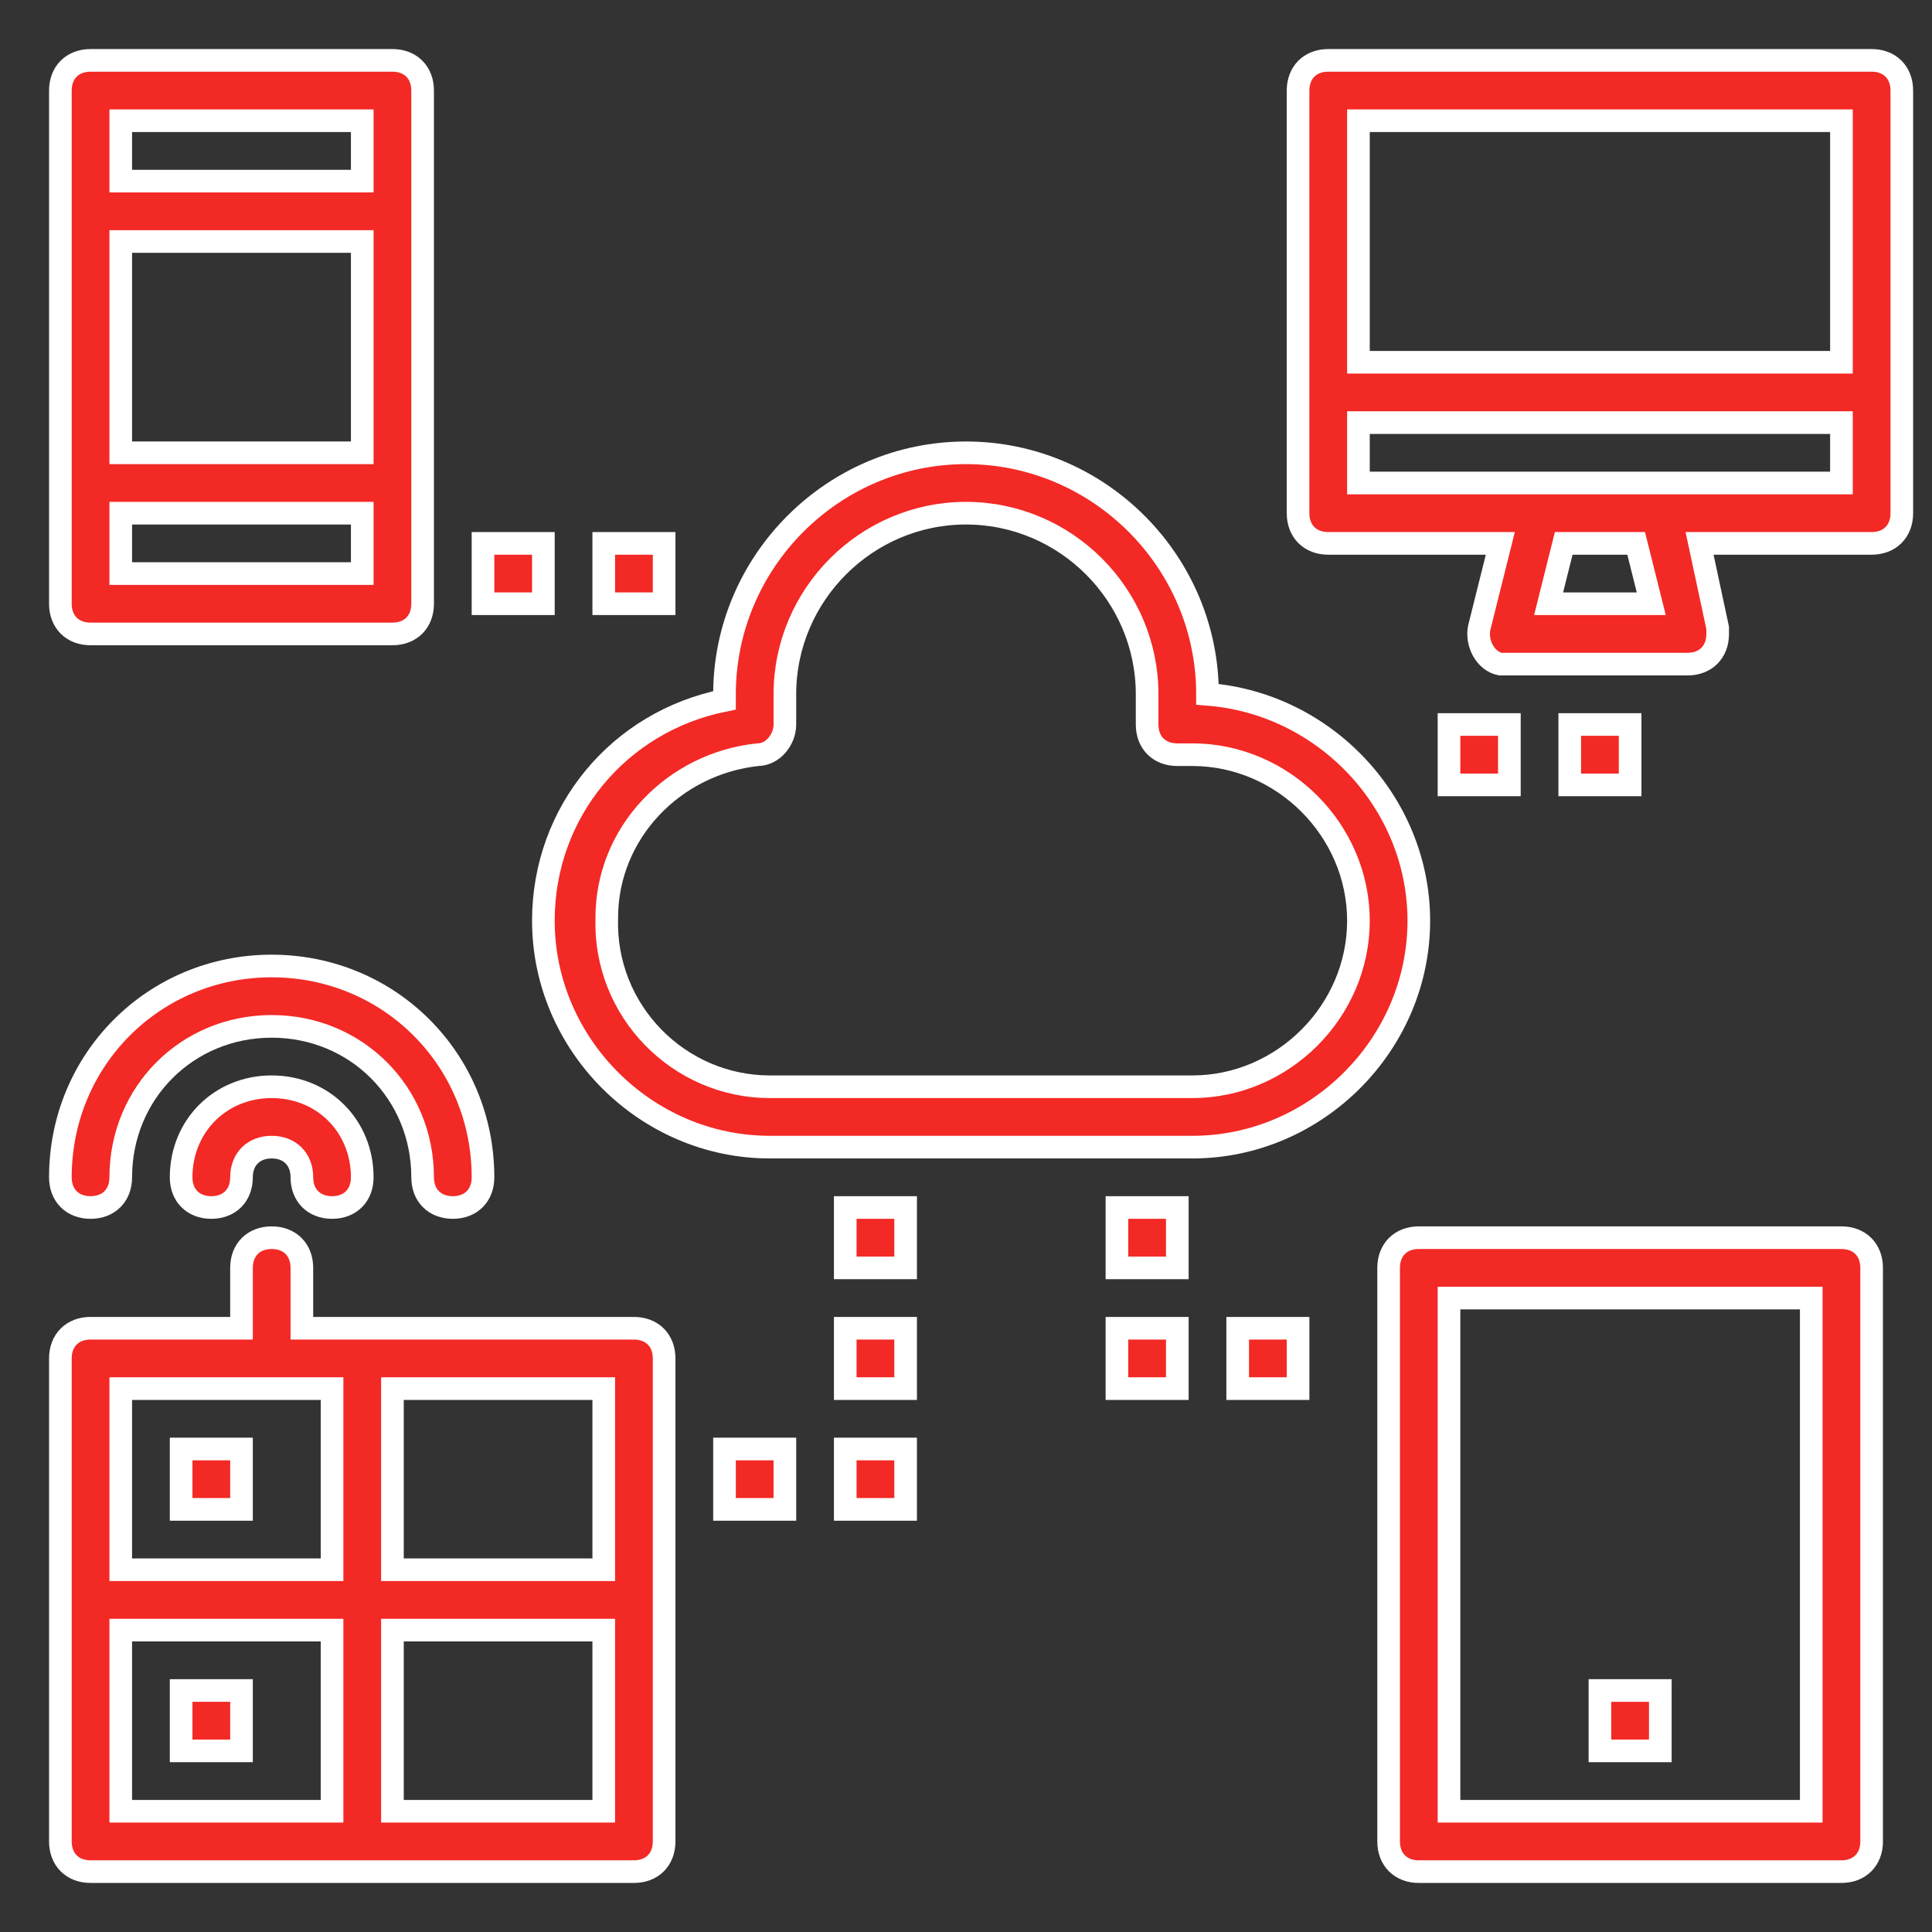
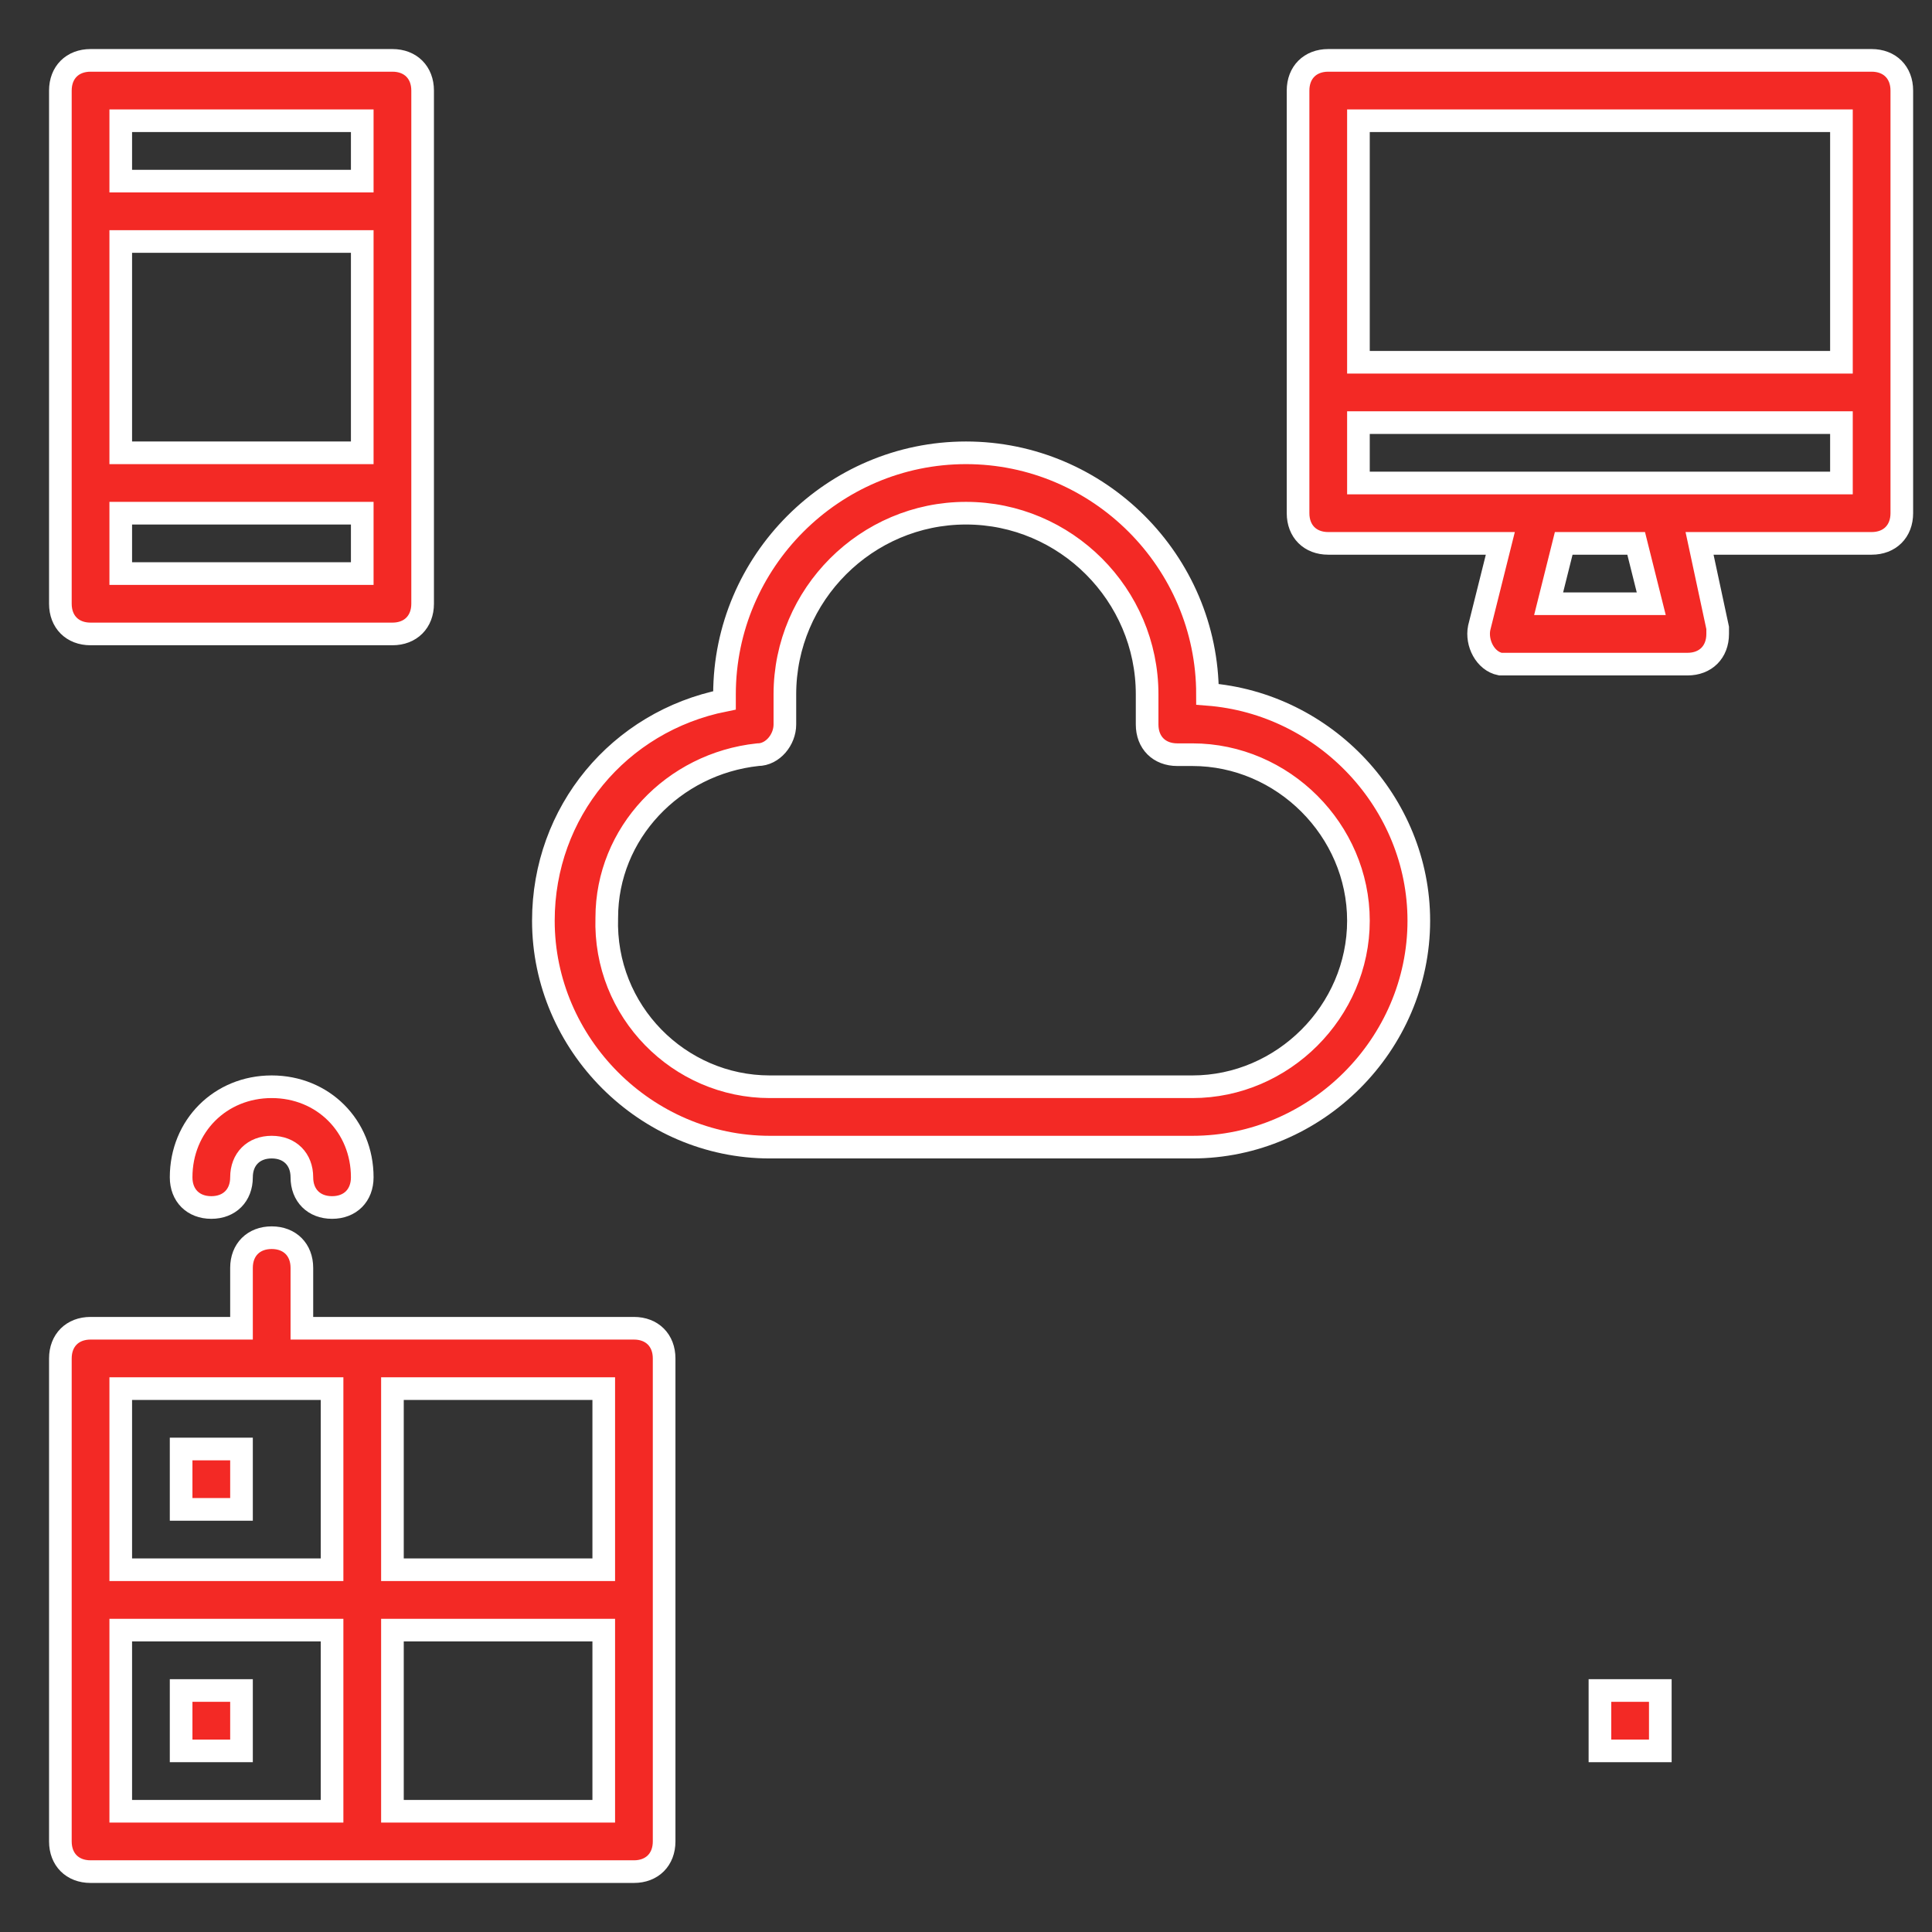
<svg xmlns="http://www.w3.org/2000/svg" version="1.1" id="Capa_1" x="0" y="0" viewBox="0 0 64 64" xml:space="preserve">
  <rect x="0" y="0" width="64" height="64" fill="#333333" stroke="none" />
  <style>.st0{fill:#f32925;stroke:#fff;stroke-width:.75;stroke-miterlimit:10}</style>
  <g id="outline">
    <path class="st0" d="M18 30.5c0 4.1 3.4 7.5 7.5 7.5h14c4.1 0 7.5-3.4 7.5-7.5 0-3.9-3.1-7.2-7-7.5 0-4.4-3.6-8-8-8s-8 3.6-8 8v.2c-3.5.7-6 3.7-6 7.3zm7.1-5.5c.5 0 .9-.5.9-1v-1c0-3.3 2.7-6 6-6s6 2.7 6 6v1c0 .6.4 1 1 1h.5c3 0 5.5 2.5 5.5 5.5S42.5 36 39.5 36h-14c-3 0-5.5-2.5-5.4-5.6 0-2.8 2.2-5.1 5-5.4zM62 2H44c-.6 0-1 .4-1 1v14c0 .6.4 1 1 1h5.7l-.7 2.8c-.1.5.2 1.1.7 1.2h6.2c.6 0 1-.4 1-1v-.2l-.6-2.8H62c.6 0 1-.4 1-1V3c0-.6-.4-1-1-1zM51.3 20l.5-2h2.4l.5 2h-3.4zm9.7-4H45v-2h16v2zm0-4H45V4h16v8zM3 21h10c.6 0 1-.4 1-1V3c0-.6-.4-1-1-1H3c-.6 0-1 .4-1 1v17c0 .6.4 1 1 1zM4 4h8v2H4V4zm0 4h8v7H4V8zm0 9h8v2H4v-2zM6 56h2v2H6zM6 48h2v2H6z" />
    <path class="st0" d="M3 62h18c.6 0 1-.4 1-1V45c0-.6-.4-1-1-1H10v-2c0-.6-.4-1-1-1s-1 .4-1 1v2H3c-.6 0-1 .4-1 1v16c0 .6.4 1 1 1zm10-16h7v6h-7v-6zm0 8h7v6h-7v-6zm-9-8h7v6H4v-6zm0 8h7v6H4v-6zM6 39c0 .6.4 1 1 1s1-.4 1-1 .4-1 1-1 1 .4 1 1 .4 1 1 1 1-.4 1-1c0-1.7-1.3-3-3-3s-3 1.3-3 3z" />
-     <path class="st0" d="M3 40c.6 0 1-.4 1-1 0-2.8 2.2-5 5-5s5 2.2 5 5c0 .6.4 1 1 1s1-.4 1-1c0-3.9-3.1-7-7-7s-7 3.1-7 7c0 .6.4 1 1 1zM16 18h2v2h-2zM20 18h2v2h-2zM24 48h2v2h-2zM28 48h2v2h-2zM28 44h2v2h-2zM28 40h2v2h-2zM41 44h2v2h-2zM37 44h2v2h-2zM37 40h2v2h-2zM52 24h2v2h-2zM48 24h2v2h-2zM46 42v19c0 .6.4 1 1 1h14c.6 0 1-.4 1-1V42c0-.6-.4-1-1-1H47c-.6 0-1 .4-1 1zm2 1h12v17H48V43z" />
    <path class="st0" d="M53 56h2v2h-2z" />
  </g>
</svg>